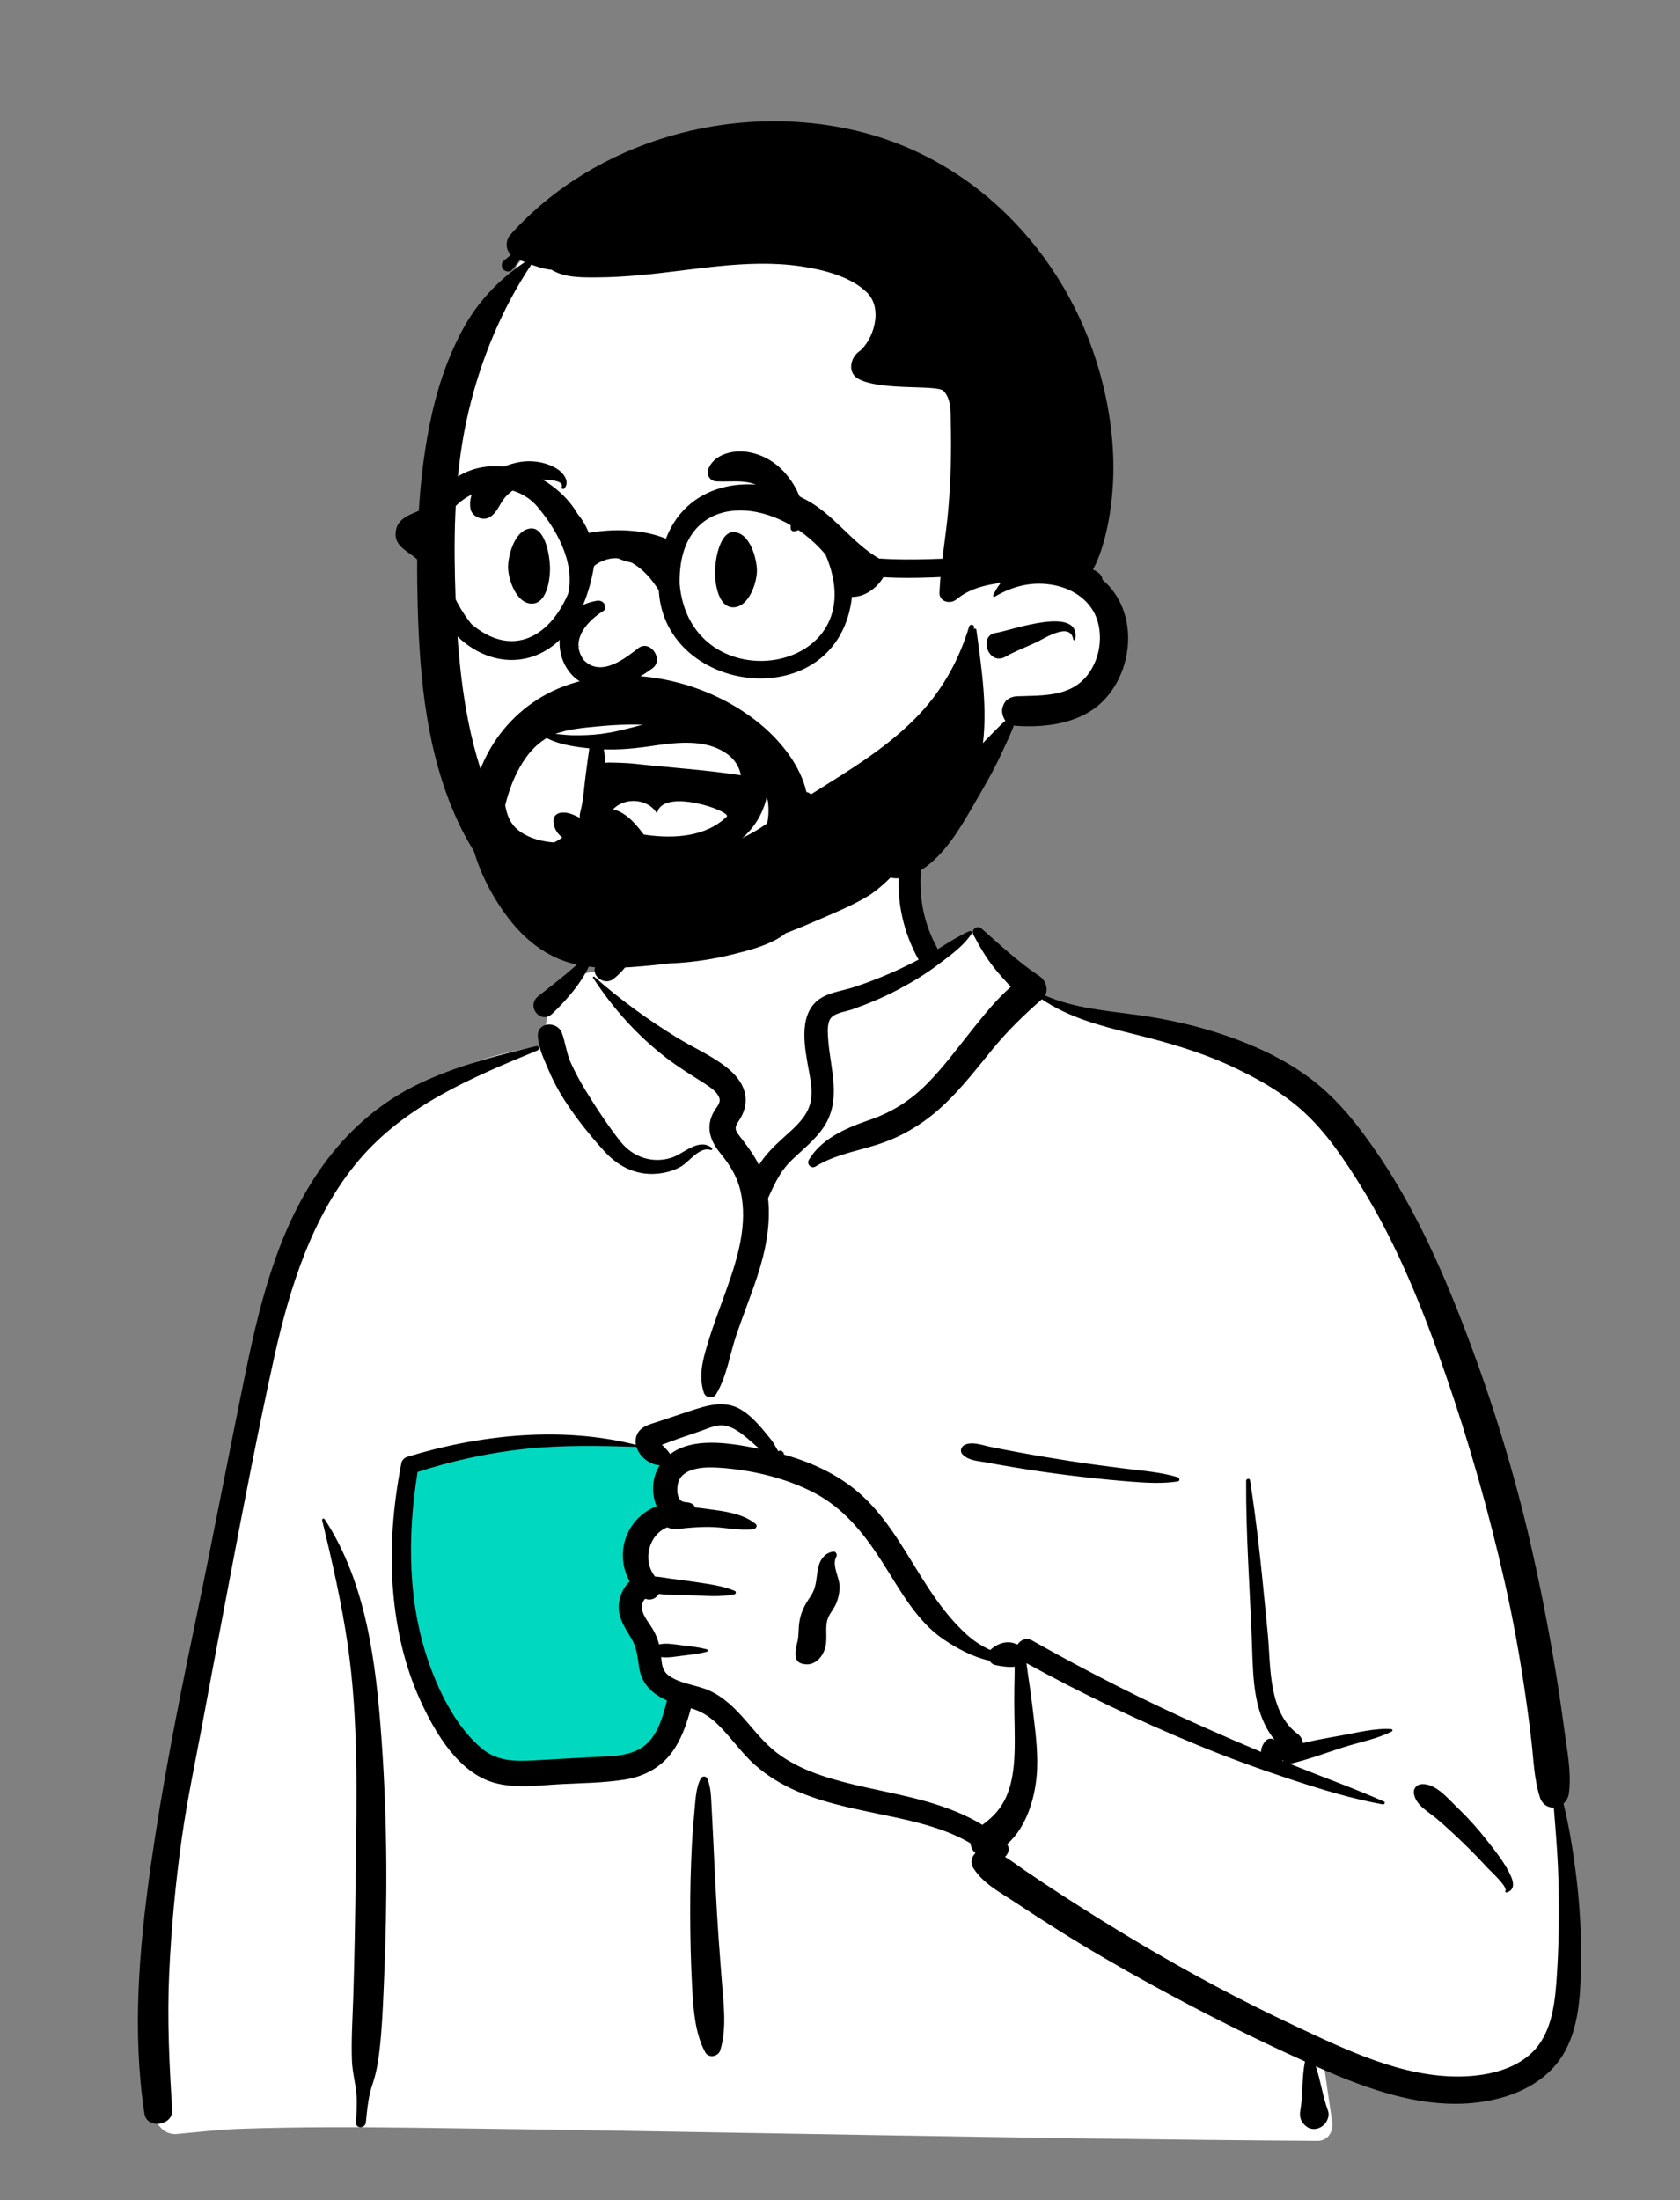
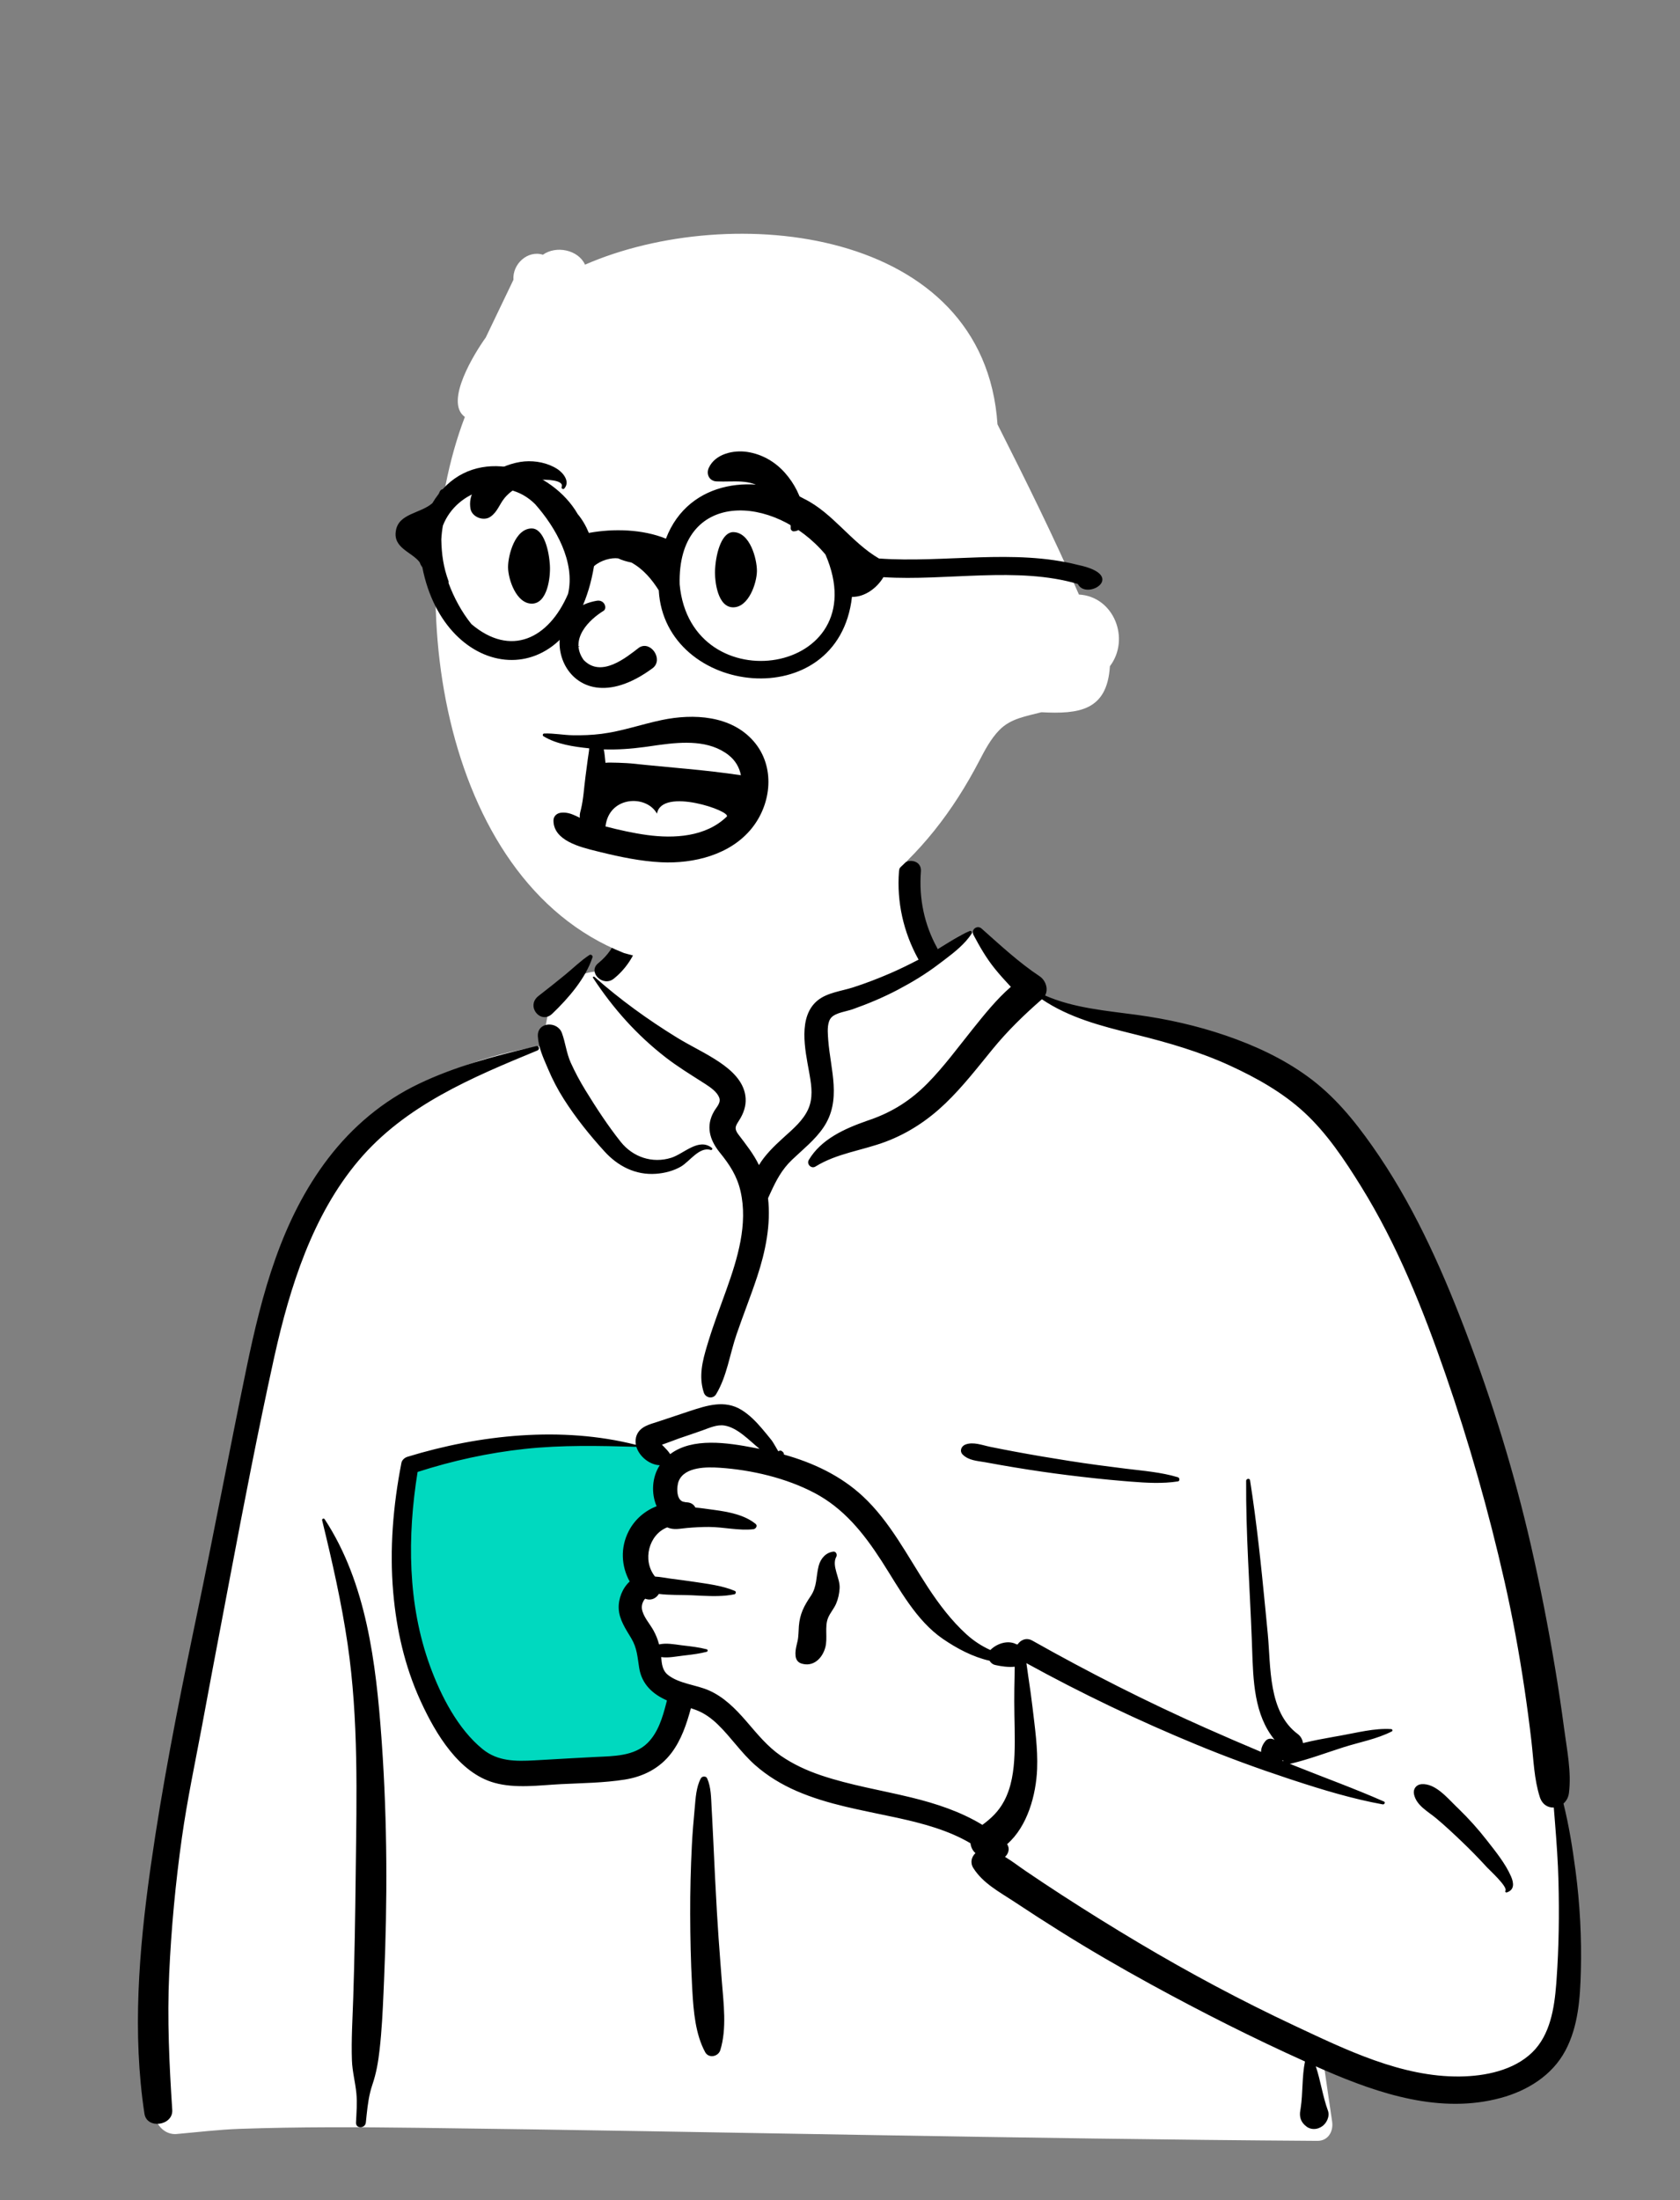
<svg xmlns="http://www.w3.org/2000/svg" width="249" height="326" viewBox="0 0 249 326" fill="none">
  <rect x="0" y="0" width="249" height="326" fill="#808080" stroke="none" />
  <ellipse cx="85.398" cy="234.539" rx="42" ry="42.05" fill="#00D9BF" />
  <path fill-rule="evenodd" clip-rule="evenodd" d="M133.312 126.519C126.576 121.381 109.665 119.071 102.475 124.018C95.374 128.985 94.6 137.019 91.291 144.409C88.169 142.934 83.013 145.046 82.108 147.947C80.985 149.316 80.935 153.161 80.16 155C46.475 160.371 41.361 186.675 37.306 216.537C31.942 246.84 19.766 277.077 25.052 308.259C24.363 309.257 23.82 310.227 23.318 311.379C22.115 313.43 23.664 316.332 26.091 316.22C29.232 315.944 32.342 315.566 35.498 315.449C44.247 315.144 53.004 315.181 61.756 315.292L62.949 315.308C107.057 315.858 151.162 316.941 195.271 317.229C196.872 317.231 197.655 315.794 197.441 314.376C197.011 311.521 196.612 308.665 196.195 305.808C206.628 308.568 217.719 309.263 228.123 306.099C228.851 305.356 226.427 305.759 226.043 305.646C235.617 299.093 232.758 285.288 231.91 275.345C226.636 241.276 224.777 203.58 204.401 174.508C195.586 162.644 182.662 153.25 167.812 151.136L167.4 151.08C163.057 150.5 158.218 150.313 154.422 147.947C150.152 144.533 148.332 138.225 143.84 138.166C142.357 138.146 140.339 140.026 138.167 141.302C138.005 138.495 136.495 136.126 136.161 133.949L136.134 133.763C135.786 131.225 136.263 128.942 133.312 126.519ZM60.916 217.438C70.383 210.851 94.837 214.161 95.397 214.529C96.629 215.341 97.16 215.413 97.827 216.468C98.485 216.555 99.143 216.646 99.8 216.739C101.118 217.171 100.141 218.795 98.618 218.215C99.534 222.171 96.839 224.985 95.766 228.896C95.418 230.166 95.753 232.45 95.766 233.747C95.662 235.402 93.836 237.356 94.14 239.016C95.222 244.916 101.094 250.672 98.618 256.395C96.978 259.627 92.046 261.275 88.766 262.374C81.972 264.986 70.132 262.275 66.185 256.395C64.079 253.258 61.639 245.346 60.384 242.892L60.105 238.999C59.419 229.322 58.809 218.904 60.916 217.438Z" fill="white" />
  <path fill-rule="evenodd" clip-rule="evenodd" d="M145.488 137.596C144.834 137.016 143.867 137.745 144.283 138.528C145.216 140.288 146.173 141.955 147.426 143.511C148.185 144.454 148.999 145.346 149.823 146.229C147.707 148.062 145.893 150.338 144.18 152.471C141.989 155.199 139.917 158.042 137.458 160.539C135.032 163 132.35 164.721 129.107 165.869L128.452 166.097C125.194 167.242 121.712 168.789 119.876 171.879C119.514 172.488 120.243 173.241 120.856 172.86C124.047 170.882 127.796 170.484 131.269 169.176C134.624 167.913 137.549 165.969 140.133 163.488C142.713 161.011 144.88 158.193 147.139 155.435C149.373 152.708 151.779 150.378 154.422 148.071C158.501 150.819 163.156 152.014 167.89 153.189L168.406 153.317C173.146 154.492 177.86 155.857 182.307 157.904C186.227 159.708 190.083 161.863 193.276 164.799C196.666 167.914 199.304 171.894 201.719 175.786C207.12 184.493 210.918 194.031 214.261 203.686C217.738 213.729 220.647 223.972 222.995 234.337C224.189 239.61 225.159 244.919 225.956 250.266C226.339 252.842 226.68 255.422 226.98 258.009C227.299 260.771 227.373 263.612 228.218 266.268C228.581 267.406 229.437 267.878 230.295 267.838L230.469 270.019C230.7 272.926 230.915 275.835 230.987 278.76C231.108 283.625 231.053 288.475 230.704 293.33L230.655 293.992C230.38 297.534 229.767 301.515 227.107 304.109C224.352 306.796 220.116 307.641 216.404 307.689C207.757 307.802 199.433 303.71 191.781 300.12C183.901 296.422 176.236 292.319 168.754 287.868C164.944 285.601 161.175 283.259 157.454 280.849C155.629 279.665 153.815 278.462 152.016 277.24C150.985 276.539 150.009 275.772 148.959 275.15C149.474 274.671 149.703 273.917 149.272 273.259C152.306 270.622 153.568 265.916 153.716 262.109C153.835 259.035 153.383 255.971 153.027 252.926C152.847 251.391 152.625 249.858 152.394 248.33C152.303 247.726 152.234 247.08 152.127 246.443C160.317 250.951 168.737 254.965 177.38 258.532C181.81 260.36 186.296 262.004 190.845 263.51L191.767 263.814C196.077 265.227 200.49 266.562 204.946 267.37C205.184 267.413 205.378 267.06 205.123 266.948C200.781 265.029 196.288 263.411 191.881 261.643L191.157 261.348C191.24 261.343 191.326 261.332 191.416 261.31C194.001 260.685 196.566 259.722 199.101 258.912C201.454 258.159 204.097 257.687 206.296 256.551C206.466 256.463 206.371 256.228 206.206 256.216C203.734 256.045 201.051 256.766 198.627 257.191L197.717 257.351C196.192 257.62 194.633 257.91 193.115 258.287C193.06 257.778 192.776 257.267 192.372 256.967C187.925 253.668 188.376 247.006 187.901 242.093L187.548 238.445C186.928 232.062 186.271 225.679 185.274 219.343C185.221 219.005 184.698 219.102 184.696 219.422C184.645 227.275 185.237 235.093 185.533 242.934L185.579 244.221C185.743 249.059 185.872 254.084 188.915 257.807C188.489 257.558 187.914 257.558 187.569 257.968C187.146 258.473 186.901 259.04 186.909 259.596C184.159 258.442 181.422 257.257 178.698 256.048C169.94 252.162 161.366 247.814 153.019 243.108C152.121 242.602 151.267 243 150.822 243.667L150.758 243.658C150.748 243.657 150.737 243.656 150.726 243.655L150.662 243.653C150.66 243.653 150.657 243.653 150.655 243.653C149.48 243.006 147.879 243.467 146.871 244.41C146.841 244.438 146.816 244.469 146.789 244.499C145.513 243.925 144.321 243.15 143.239 242.168C141.025 240.159 139.15 237.674 137.516 235.182C134.505 230.593 131.948 225.49 127.882 221.713C124.578 218.643 120.482 216.733 116.185 215.533C116.203 215.407 116.155 215.273 116.068 215.184C115.848 214.958 115.69 214.879 115.405 215.017C115.382 215.028 115.369 215.043 115.359 215.06L114.94 214.342C114.711 213.953 114.476 213.56 114.395 213.457C113.907 212.842 113.405 212.232 112.895 211.634C112.031 210.622 111.046 209.623 109.905 208.921C107.409 207.385 104.784 208.254 102.217 209.094C100.665 209.601 99.12 210.125 97.571 210.641L97.412 210.693C96.257 211.064 94.906 211.389 94.39 212.615C94.185 213.099 94.154 213.603 94.249 214.091C83.283 211.298 71.104 212.581 60.403 215.86C59.992 215.985 59.582 216.324 59.495 216.768C58.269 223.066 57.723 229.524 58.278 235.929C58.757 241.458 59.98 246.876 62.285 251.937L62.416 252.223C64.582 256.914 68.015 262.697 73.258 264.167C76.424 265.055 79.925 264.531 83.154 264.369C86.292 264.21 89.499 264.187 92.607 263.693C95.376 263.253 97.801 262.01 99.512 259.756C100.987 257.811 101.765 255.46 102.401 253.122C102.693 253.215 102.982 253.314 103.267 253.426C104.47 253.896 105.489 254.655 106.41 255.549C108.355 257.436 109.865 259.728 111.9 261.528C113.743 263.158 115.842 264.426 118.094 265.401C122.761 267.42 127.767 268.227 132.704 269.298L133.048 269.373C136.764 270.189 140.557 271.192 143.837 273.13C143.901 273.701 144.161 274.237 144.577 274.589C143.998 275.133 143.753 275.995 144.262 276.803C145.682 279.06 148.128 280.345 150.324 281.788L150.467 281.883C152.627 283.317 154.806 284.723 157.003 286.1C161.468 288.901 166.027 291.547 170.651 294.077C178.087 298.146 185.684 301.984 193.417 305.466C192.953 307.753 193.123 310.111 192.774 312.414L192.72 312.742C192.571 313.597 192.772 314.312 193.36 314.87L193.422 314.927L193.421 314.92L193.476 314.97L193.495 314.986L193.489 314.981C193.556 315.043 193.626 315.101 193.698 315.15L193.788 315.209C194.354 315.553 195.083 315.549 195.663 315.245L195.729 315.209L195.84 315.145C196.606 314.704 197.134 313.611 196.816 312.742C196.036 310.608 195.741 308.331 195.02 306.182L195.592 306.439L196.345 306.768C204.499 310.299 213.555 313.273 222.439 310.865C226.364 309.801 230.033 307.551 231.997 303.882C233.929 300.273 234.203 296.082 234.305 292.067C234.432 287.111 234.167 282.08 233.514 277.167C233.076 273.869 232.546 270.509 231.729 267.245C232.15 266.874 232.459 266.341 232.54 265.681C232.926 262.564 232.251 259.323 231.838 256.222C231.434 253.194 230.988 250.173 230.484 247.16C229.466 241.076 228.283 235.005 226.906 228.993C224.455 218.292 221.218 207.781 217.321 197.522L216.98 196.628C213.379 187.251 209.21 178.074 203.404 169.836C200.627 165.895 197.691 162.321 193.767 159.481C190.091 156.82 185.944 154.904 181.664 153.44C177.38 151.974 172.977 150.992 168.496 150.381C163.945 149.761 159.141 149.38 154.896 147.511C155.433 146.546 154.972 145.245 154.068 144.647C151.027 142.634 148.214 140.015 145.488 137.596ZM48.121 225.118C47.993 224.925 47.691 225.047 47.747 225.276C49.226 231.347 50.615 237.429 51.522 243.615C53.159 254.78 52.858 266.091 52.724 277.339L52.717 277.92C52.648 283.979 52.553 290.038 52.353 296.094C52.252 299.154 52.052 302.245 52.161 305.307C52.22 306.969 52.662 308.54 52.819 310.181C52.956 311.616 52.834 313.074 52.765 314.511C52.719 315.466 54.127 315.426 54.223 314.511L54.346 313.328C54.505 311.83 54.701 310.342 55.191 308.909C55.78 307.185 56.063 305.492 56.267 303.682C56.581 300.908 56.72 298.107 56.841 295.314L56.923 293.382C57.428 281.71 57.41 269.984 56.593 258.324L56.534 257.491C55.725 246.47 54.321 234.562 48.121 225.118ZM79.655 155.656C80.041 155.497 79.906 154.912 79.478 155.014L78.7 155.2C72.998 156.568 67.4 158.05 62.078 160.595C56.752 163.142 52.244 166.944 48.661 171.619C41.697 180.708 38.803 191.752 36.518 202.787C33.98 215.048 31.668 227.355 29.107 239.612L28.631 241.895C26.262 253.312 24.024 264.735 22.375 276.287L22.257 277.124C20.595 289.003 19.595 301.294 21.409 313.203C21.767 315.56 25.682 314.973 25.529 312.645C25.087 305.915 24.771 299.22 25.076 292.475C25.383 285.729 26.014 279.012 26.956 272.325C27.749 266.697 28.93 261.139 29.976 255.556L30.139 254.675C31.015 249.926 31.917 245.182 32.818 240.438L34.163 233.335C36.181 222.699 38.237 212.054 40.56 201.485L40.698 200.863C42.972 190.695 46.325 180.044 53.145 171.97C60.067 163.775 69.976 159.648 79.655 155.656ZM104.807 263.508C104.641 263.136 104.058 263.177 103.879 263.508C103.178 264.804 103.1 266.458 102.967 267.922L102.953 268.072C102.785 269.858 102.635 271.65 102.544 273.441C102.371 276.841 102.288 280.236 102.298 283.64C102.309 287.129 102.38 290.614 102.567 294.097L102.618 295.031C102.79 298.058 103.077 301.434 104.513 304.081C105.035 305.043 106.455 304.76 106.757 303.787C107.748 300.601 107.239 296.824 106.985 293.561L106.788 291.015C106.593 288.469 106.406 285.922 106.259 283.372C106.056 279.884 105.889 276.394 105.728 272.904C105.676 271.771 105.62 270.637 105.56 269.504L105.468 267.804C105.39 266.382 105.397 264.822 104.807 263.508ZM216.184 268.022L215.746 267.598C214.4 266.278 212.698 264.246 210.708 264.372C209.915 264.423 209.409 265.082 209.574 265.864C209.925 267.536 211.628 268.403 212.853 269.424C214.196 270.542 215.461 271.736 216.724 272.942C217.845 274.012 218.922 275.112 219.974 276.246L220.367 276.673C220.744 277.085 223.428 279.517 223.138 280.148L223.122 280.176C223.041 280.297 223.176 280.463 223.31 280.421C224.469 280.054 224.397 279.059 223.959 278.051C223.117 276.113 221.642 274.321 220.354 272.667C219.07 271.016 217.68 269.479 216.184 268.022ZM100.604 219.439C101.5 217.317 104.803 217.361 106.677 217.488C111.398 217.808 116.506 219.004 120.707 221.214C125.062 223.505 127.995 227.177 130.62 231.236L130.743 231.427C133.301 235.41 135.765 240.125 139.771 242.863C141.811 244.259 144.194 245.533 146.669 246.085C146.839 246.384 147.115 246.621 147.476 246.707L147.644 246.745C148.349 246.901 149.444 247.074 150.39 246.971C150.384 247.434 150.389 247.894 150.377 248.333C150.344 249.592 150.33 250.856 150.33 252.116C150.329 254.755 150.471 257.399 150.361 260.037C150.263 262.371 149.934 264.81 148.815 266.896C147.995 268.427 146.912 269.439 145.604 270.406C142.388 268.443 138.751 267.247 135.06 266.347C130.596 265.259 126.026 264.533 121.663 263.057C119.564 262.347 117.545 261.417 115.716 260.155C113.775 258.814 112.293 257 110.767 255.226L110.529 254.951C108.972 253.162 107.273 251.451 105.073 250.482C103.179 249.646 100.681 249.498 99.025 248.206C98.159 247.529 98.086 246.548 97.995 245.543C99.056 245.695 100.179 245.452 101.236 245.328L101.784 245.263C102.784 245.144 103.761 245.014 104.745 244.759C104.928 244.711 104.928 244.435 104.745 244.388C103.582 244.087 102.429 243.959 101.236 243.819L100.956 243.784C99.877 243.642 98.743 243.428 97.684 243.666C97.495 242.942 97.22 242.252 96.836 241.559C96.296 240.587 95.274 239.485 95.135 238.349C95.094 238.01 95.173 237.61 95.333 237.31L95.388 237.208C95.455 237.088 95.534 236.966 95.651 236.891C95.663 236.906 95.691 236.923 95.75 236.942C96.565 237.199 97.275 236.799 97.652 236.184C99.253 236.383 101.001 236.316 102.502 236.382L104.02 236.456C105.642 236.53 107.338 236.563 108.862 236.235C109.075 236.189 109.14 235.834 108.926 235.743C107.052 234.94 104.779 234.684 102.773 234.376C101.653 234.203 100.524 234.072 99.4 233.92C98.652 233.819 97.858 233.652 97.082 233.612C95.139 231.189 96.186 227.365 98.891 226.322C99.877 226.756 100.763 226.503 101.839 226.411C102.914 226.318 103.991 226.256 105.07 226.26C107.232 226.27 109.523 226.84 111.665 226.594C112.013 226.554 112.336 226.09 111.99 225.807C110.351 224.467 108.002 224.031 105.922 223.745L105.491 223.687C104.793 223.596 103.945 223.462 103.065 223.383C102.866 222.994 102.509 222.7 101.973 222.627C101.814 222.605 101.654 222.592 101.494 222.579L101.496 222.563C100.189 222.5 100.245 220.288 100.604 219.439ZM190.132 260.826C190.155 260.862 190.18 260.896 190.207 260.928L190.248 260.977L190.033 260.889L190.132 260.826ZM77.783 214.696C83.287 214.104 88.8 214.229 94.32 214.388C94.762 215.835 96.299 217.067 97.788 217.114C96.621 218.892 96.501 221.298 97.319 223.184C95.582 223.876 94.087 225.12 93.178 226.891C91.919 229.346 92.084 232.078 93.328 234.347C92.266 235.31 91.639 236.875 91.702 238.349C91.772 239.993 92.75 241.397 93.563 242.758C94.442 244.23 94.471 245.526 94.741 247.175C95.136 249.588 96.761 251.051 98.851 251.965L98.74 252.403C98.201 254.505 97.531 256.722 95.99 258.258C94.008 260.235 90.934 260.217 88.316 260.342L88.19 260.348C85.792 260.468 83.396 260.609 80.999 260.745L79.202 260.846C76.442 260.997 73.792 261.016 71.539 259.189C67.862 256.206 65.341 251.27 63.745 246.901C60.395 237.729 60.355 227.664 61.893 218.112C67.049 216.448 72.399 215.276 77.783 214.696ZM123.561 229.913L123.521 229.916C122.387 230.046 121.609 230.965 121.331 232.055C120.929 233.64 121.126 235.073 120.157 236.503C119.16 237.974 118.547 239.152 118.403 240.969C118.343 241.717 118.37 242.463 118.204 243.195L118.084 243.708C117.956 244.254 117.851 244.781 117.915 245.368C117.973 245.904 118.233 246.321 118.769 246.492C120.517 247.052 121.866 245.763 122.317 244.132C122.707 242.723 122.186 241.044 122.737 239.721C123.041 238.988 123.603 238.375 123.921 237.637C124.236 236.905 124.394 236.14 124.444 235.345C124.54 233.841 123.212 232.033 123.953 230.67C124.111 230.379 123.932 229.904 123.561 229.913ZM146.767 214.389C145.583 214.148 144.241 213.597 143.074 214.055C142.474 214.291 142.178 215.024 142.685 215.533C143.564 216.416 144.843 216.466 146.028 216.674L146.133 216.693C147.534 216.952 148.938 217.199 150.343 217.432C152.988 217.871 155.639 218.259 158.299 218.588C161.031 218.927 163.771 219.228 166.514 219.455L167.576 219.542C169.894 219.728 172.305 219.868 174.579 219.513C174.91 219.461 174.857 218.979 174.579 218.895C172.088 218.139 169.356 217.937 166.78 217.617C164.042 217.277 161.308 216.918 158.582 216.491C155.86 216.065 153.141 215.608 150.433 215.103C149.209 214.875 147.987 214.637 146.767 214.389ZM104.074 211.965C105.112 211.597 106.254 211.051 107.379 211.234C109.32 211.548 111.047 213.442 112.582 214.689L111.811 214.539C107.865 213.779 102.64 212.961 99.328 215.473C99.32 215.459 99.313 215.444 99.303 215.43C99.036 215.023 98.726 214.706 98.388 214.358C98.356 214.327 98.325 214.296 98.294 214.264L98.111 214.069L98.529 213.925C99.422 213.608 100.481 213.2 100.648 213.14L100.66 213.136C101.799 212.749 102.94 212.367 104.074 211.965ZM136.492 129.128C136.654 127.036 133.404 127.053 133.243 129.128C132.892 133.657 133.909 138.143 136.099 142.113C136.116 142.142 136.133 142.168 136.15 142.195C134.78 142.909 133.395 143.594 131.979 144.206C130.167 144.99 128.321 145.703 126.442 146.308C124.743 146.856 122.649 147.072 121.22 148.212C118.207 150.615 119.339 155.602 119.919 158.834L120.009 159.345C120.298 161.008 120.506 162.715 119.806 164.311C119.058 166.016 117.546 167.281 116.198 168.501L115.925 168.749C114.73 169.839 113.365 171.164 112.488 172.642C111.688 170.985 110.597 169.631 109.444 168.107C108.621 167.019 109.207 166.661 109.798 165.598C110.367 164.575 110.645 163.485 110.467 162.318C110.139 160.163 108.419 158.607 106.708 157.437C104.686 156.057 102.43 155.034 100.341 153.75C96.047 151.111 91.866 148.094 88.099 144.743C87.995 144.651 87.814 144.772 87.898 144.899C90.874 149.432 94.363 153.35 98.651 156.675C100.39 158.023 102.217 159.142 104.056 160.317L104.585 160.657C105.323 161.136 106.244 161.776 106.578 162.592C106.914 163.412 106.197 164.032 105.812 164.711C104.587 166.869 105.178 168.882 106.63 170.712L106.697 170.796C108.14 172.577 109.233 174.232 109.756 176.507C110.879 181.393 109.314 186.483 107.676 191.07L107.612 191.25C106.726 193.723 105.784 196.177 105.014 198.689L104.802 199.384C104.105 201.695 103.534 203.975 104.316 206.351C104.582 207.159 105.683 207.35 106.14 206.59C107.752 203.907 108.154 200.679 109.165 197.73C110.15 194.856 111.281 192.034 112.233 189.148C113.458 185.432 114.278 181.432 113.833 177.535C113.846 177.512 113.861 177.491 113.871 177.467L114.183 176.783C115.034 174.933 115.855 173.317 117.402 171.842C119.015 170.304 120.766 168.942 122.036 167.079C124.793 163.034 123.088 158.534 122.755 154.11L122.717 153.568C122.656 152.649 122.623 151.401 123.222 150.766C123.896 150.05 125.476 149.868 126.37 149.551C128.68 148.732 130.957 147.778 133.125 146.632C135.189 145.541 137.189 144.337 139.05 142.925L139.994 142.214C141.483 141.089 143.027 139.861 144.024 138.329C144.14 138.153 143.944 137.868 143.735 137.953C142.07 138.63 140.548 139.707 138.989 140.644C138.965 140.586 138.937 140.529 138.905 140.471C136.977 136.976 136.184 133.103 136.492 129.128ZM83.286 153.075C82.622 151.252 79.597 151.393 79.718 153.558C79.811 155.222 80.516 156.724 81.161 158.235L81.23 158.397C81.895 159.971 82.665 161.449 83.585 162.891C85.343 165.649 87.402 168.208 89.602 170.624C91.596 172.813 94.214 174.152 97.23 173.93C98.501 173.836 99.784 173.512 100.897 172.877C102.22 172.121 103.657 169.853 105.344 170.402C105.507 170.455 105.66 170.216 105.519 170.102C103.57 168.531 101.359 170.967 99.494 171.555C96.683 172.439 93.799 171.461 91.99 169.185C90.102 166.809 88.363 164.149 86.776 161.562C85.97 160.249 85.234 158.885 84.599 157.48C83.958 156.062 83.812 154.521 83.286 153.075ZM87.814 141.857C87.896 141.605 87.584 141.366 87.363 141.509C86.083 142.344 84.974 143.447 83.793 144.414C82.483 145.486 81.163 146.537 79.823 147.571C77.87 149.08 80.135 151.857 81.855 150.209C84.209 147.955 86.786 145.007 87.814 141.857ZM94.843 133.034C94.323 131.025 91.247 131.854 91.695 133.839L91.71 133.899C92.558 137.178 91.349 140.517 88.768 142.642L88.673 142.719C87.04 144.028 89.354 146.317 90.971 145.02C94.5 142.191 95.969 137.385 94.843 133.034Z" fill="black" />
  <path fill-rule="evenodd" clip-rule="evenodd" d="M68.897 61.782C65.792 59.548 70.422 52.199 71.995 50.013C73.363 47.16 74.731 44.308 76.1 41.455C75.933 39.116 78.214 37.034 80.468 37.746C82.429 36.338 85.713 37.012 86.709 39.217C108.389 29.76 145.902 33.694 147.842 62.877C152.036 71.186 156.192 79.566 159.913 88.099C165.075 88.377 167.578 94.659 164.504 98.718C164.095 105.311 159.923 105.832 154.352 105.539C152.115 106.129 149.796 106.449 148.118 108.179C146.843 109.484 145.976 111.139 145.14 112.745C141.28 120.154 136.376 126.563 129.728 131.688C119.39 139.437 105.396 145 92.505 141.228C64.792 130.327 59.349 86.764 68.897 61.782Z" fill="white" />
-   <path fill-rule="evenodd" clip-rule="evenodd" d="M126.733 19.328C108.626 15.116 88.285 20.768 75.719 34.694C74.835 35.672 74.93 36.946 75.708 37.771C75.345 38.066 74.99 38.37 74.63 38.673C74.254 38.993 74.308 39.635 74.63 39.961C74.95 40.28 75.613 40.346 75.915 39.961L76.364 39.395C76.587 39.113 76.808 38.83 77.021 38.539C77.28 38.635 77.534 38.736 77.787 38.834C73.948 41.39 70.747 44.785 68.553 48.871C66.179 53.29 64.664 58.008 63.679 62.917C61.923 71.673 61.669 80.654 61.903 89.559L61.916 90.035C62.219 100.769 63.264 111.68 67.783 121.549C71.407 129.459 77.847 136.732 85.922 140.195C90.572 142.188 95.572 143.038 100.623 142.682C103.286 142.497 105.941 142.076 108.534 141.433L109.156 141.278C111.518 140.686 113.967 139.999 115.984 138.646C118.052 137.254 116.658 134.491 114.376 134.827C111.628 135.235 109.011 136.382 106.285 136.978C103.619 137.563 100.92 137.869 98.189 137.79C93.356 137.653 88.954 136.167 84.959 133.466C69.686 123.137 67.83 102.37 67.431 85.589C67.238 77.389 67.538 69.083 69.421 61.072C71.23 53.37 74.344 45.785 78.751 39.206C79.722 39.57 80.694 39.873 81.728 39.969C83.572 41.079 85.764 41.108 87.896 41.108L88.193 41.108C90.411 41.106 92.63 40.975 94.838 40.775C102.65 40.081 110.689 38.321 118.543 39.441L118.864 39.488C122.098 39.975 126.105 40.998 128.479 43.328C131.044 45.842 129.325 50.601 127.295 52.112C125.982 53.091 125.573 55.294 127.295 56.182C130.695 57.94 138.925 56.964 139.85 57.937C140.961 59.1 140.883 60.873 140.915 62.382L140.917 62.482C141.032 66.779 140.925 71.062 140.562 75.347C140.213 79.491 139.419 83.643 139.242 87.797C139.182 89.166 140.833 89.582 141.736 88.83C141.913 88.683 142.096 88.543 142.279 88.418C143.919 87.253 145.783 86.761 147.783 86.45C147.888 86.433 147.97 86.38 148.029 86.311L148.053 86.28L148.266 86.455C147.851 86.972 147.497 87.556 147.215 88.213C147.158 88.344 147.281 88.51 147.426 88.423C150.193 86.775 153.205 86.075 156.39 86.742C159.255 87.341 161.848 89.161 162.688 92.075C163.46 94.756 162.893 97.847 161.16 100.053C158.598 103.322 154.436 103.026 150.703 103.177C149.972 103.207 149.156 103.562 148.815 104.262C148.413 105.087 148.441 105.65 148.815 106.473C148.866 106.591 148.935 106.697 149.014 106.793C148.698 107.055 148.399 107.341 148.107 107.634L147.132 108.617C146.466 109.291 145.803 109.972 145.163 110.668C143.286 112.718 141.52 114.899 139.858 117.127L139.705 117.335C137.758 120.002 135.739 123.854 132.365 124.695C131.208 124.985 130.133 125.556 129.789 126.811C129.445 128.065 130.256 129.282 131.344 129.806C133.233 130.717 135.629 129.634 137.187 128.486C140.547 126.007 142.743 121.962 144.806 118.402L145.372 117.429C146.435 115.592 147.473 113.733 148.359 111.803C148.864 110.701 149.407 109.608 149.876 108.49C150.013 108.165 150.149 107.834 150.255 107.495C150.406 107.528 150.558 107.55 150.703 107.558C155.208 107.853 160.396 107.137 163.651 103.712C168.14 98.992 168.667 90.552 163.567 86.048C163.029 85.572 162.423 85.154 161.769 84.796C162.68 83.252 163.283 81.462 163.728 79.781C164.377 77.326 164.74 74.825 164.92 72.294C165.283 67.131 164.68 61.875 163.441 56.86C158.95 38.681 145.158 23.613 126.733 19.328ZM159.364 94.762C160.255 89.583 149.908 93.412 147.652 93.773L147.586 93.783C144.998 94.143 146.44 98.69 148.987 97.335L149.065 97.293C150.443 96.502 151.959 95.935 153.404 95.265L153.712 95.12C154.861 94.568 158.657 92.089 159.069 94.762C159.091 94.909 159.339 94.906 159.364 94.762Z" fill="black" />
  <path fill-rule="evenodd" clip-rule="evenodd" d="M111.732 109.878C108.39 105.989 102.762 105.718 98.099 106.69C95.107 107.315 92.194 108.354 89.155 108.74C87.736 108.92 86.302 108.974 84.872 108.947C83.468 108.921 82.061 108.638 80.662 108.69C80.447 108.698 80.365 108.981 80.552 109.096C82.472 110.277 85.058 110.656 87.325 110.887C87.318 111.055 87.308 111.219 87.285 111.358C87.223 111.729 87.167 112.098 87.121 112.471C87.018 113.313 86.903 114.152 86.788 114.993C86.562 116.647 86.49 118.353 86.092 119.979L86.023 120.249C85.93 120.591 85.909 120.899 85.94 121.176L85.848 121.134L85.557 120.993L85.366 120.903C84.669 120.579 84.004 120.344 83.184 120.422C82.561 120.482 82.037 120.908 82.033 121.575C82.017 124.569 86.046 125.532 88.351 126.105L89.027 126.272C91.96 126.989 94.955 127.617 97.972 127.767C102.814 128.008 108.254 126.67 111.421 122.737C114.376 119.067 114.918 113.586 111.732 109.878ZM89.744 122.46C90.252 117.952 95.783 117.704 97.374 120.562C98.08 116.578 108.525 120.218 107.708 121.01C104.613 124.013 99.915 124.283 95.877 123.728C93.82 123.445 91.761 122.984 89.744 122.46ZM95.881 110.644L97.272 110.443L97.819 110.368C101.266 109.905 105.143 109.667 107.978 111.88C109.012 112.688 109.595 113.742 109.812 114.874C107.13 114.476 104.439 114.172 101.739 113.919L101.002 113.852C99.313 113.699 97.625 113.539 95.937 113.37L94.738 113.248L93.539 113.124C93.117 113.079 90.274 112.934 89.74 113.031C89.683 112.55 89.608 111.509 89.487 111.041C91.507 111.11 93.519 110.96 95.527 110.692L95.881 110.644ZM89.482 90.494C87.422 91.749 84.282 94.674 86.499 97.784C89.108 100.527 92.865 97.382 94.716 95.96C96.433 94.858 98.362 97.693 96.769 98.98C83.391 108.9 77.962 90.822 88.44 89.019C89.594 88.821 90.022 90.106 89.482 90.494ZM85.794 95.779L85.695 95.725L85.662 95.705C85.604 95.668 85.641 95.672 85.773 95.717L85.871 95.753V95.823C85.846 95.807 85.819 95.796 85.794 95.779ZM112.187 84.633L112.187 84.572C112.184 82.829 111.17 78.849 108.665 78.849C107.1 78.849 106.15 81.558 105.985 84.35L105.98 84.463C105.907 86.199 106.382 89.993 108.665 89.993C110.972 89.993 112.163 86.4 112.187 84.633ZM75.301 84.087L75.301 84.025C75.305 82.282 76.318 78.303 78.823 78.303C80.349 78.303 81.291 80.878 81.489 83.594L81.503 83.803C81.602 85.48 81.157 89.447 78.823 89.447C76.517 89.447 75.325 85.853 75.301 84.087ZM110.756 66.966C108.711 66.655 106.004 67.247 105.051 69.329C104.626 70.256 105.129 71.282 106.2 71.334C108.787 71.458 111.107 70.881 113.378 72.566C114.356 73.291 115.177 74.295 115.867 75.297L116.128 75.678L116.344 75.992C116.812 76.682 117.255 77.431 117.186 78.263C117.166 78.509 117.417 78.743 117.656 78.733C119.144 78.672 119.304 76.803 119.109 75.68C118.745 73.597 117.738 71.641 116.343 70.066C114.877 68.412 112.943 67.3 110.756 66.966ZM82.598 69.495C81.189 68.587 79.385 68.239 77.734 68.372C74.478 68.635 69.015 71.407 69.734 75.391C69.956 76.62 71.662 77.268 72.667 76.586C73.748 75.854 74.011 74.715 74.815 73.757C75.457 72.992 76.271 72.439 77.142 71.967C78 71.502 78.993 71.22 79.968 71.117L80.13 71.102C80.716 71.052 83.678 71.065 83.243 72.172C83.158 72.389 83.48 72.561 83.628 72.397C84.536 71.391 83.508 70.081 82.598 69.495Z" fill="black" />
-   <path fill-rule="evenodd" clip-rule="evenodd" d="M113.795 118.598C111.585 113.414 106.763 109.604 101.211 108.211C97.134 107.19 92.856 107.223 88.7 107.628C86.522 107.839 84.187 108.011 82.135 108.821C80.382 109.513 78.954 110.821 77.88 112.356C76.602 114.175 75.733 116.258 75.122 118.392C75.036 118.695 74.954 119.001 74.878 119.308C75.144 120.918 75.707 122.289 77.196 123.301C78.65 124.29 80.383 124.694 82.112 124.838C82.281 124.756 82.445 124.673 82.595 124.587C85.288 123.042 87.184 119.393 90.584 119.887C93.617 120.328 95.614 124.151 97.419 126.393C103.21 127.069 108.997 125.326 113.708 122.009C113.948 120.874 113.962 119.729 113.795 118.598M70.944 114.666C71.407 113.364 71.991 112.102 72.682 110.914C74.969 106.986 78.479 103.855 82.646 102.066C92.503 97.838 105.257 100.818 113.218 107.751C115.937 110.121 118.686 113.604 119.518 117.351C119.766 117.4 120.001 117.529 120.194 117.711C125.945 114.085 131.868 110.595 136.502 105.568C139.868 101.915 142.209 97.593 143.642 92.842C143.76 92.451 144.389 92.508 144.37 92.941C144.365 93.042 144.359 93.143 144.354 93.245C144.414 93.058 144.697 93.154 144.719 93.335C145.49 99.105 146.455 105.223 145.566 111.024C145.035 114.485 143.465 117.019 141.367 119.755C139.119 122.688 136.573 125.416 133.971 128.032C132.319 129.692 130.594 131.608 128.572 132.825C126.22 134.24 123.552 135.315 121.042 136.407C118.488 137.52 115.897 138.549 113.256 139.441C107.977 141.231 102.521 142.467 96.97 143.009C92.525 143.441 87.445 143.912 83.185 142.238C79.921 140.954 77.285 138.634 75.195 135.843C72.919 132.803 71.121 129.341 70.126 125.689C69.093 121.897 70.726 115.277 70.944 114.666" fill="black" />
  <path fill-rule="evenodd" clip-rule="evenodd" d="M66.489 86.413C67.26 88.516 68.435 90.706 69.871 92.477C75.682 97.405 81.328 94.676 84.195 87.996C85.285 83.276 82.392 78.191 79.328 74.719C74.901 70.275 67.678 72.607 65.642 77.889C65.519 78.574 65.444 79.257 65.408 79.937C65.451 82.148 65.717 84.038 66.489 86.139M122.346 82.17C114.691 73.05 100.37 72.563 100.735 86.599C102.38 104.366 130.07 100.005 122.346 82.17ZM64.084 74.562C64.352 74.107 64.649 73.667 64.974 73.246C65.094 73.174 65.163 72.539 65.605 72.492C71.507 65.971 81.875 69.671 85.621 76.169C86.305 76.99 86.863 77.952 87.275 78.968C90.966 78.29 95.269 78.422 98.702 79.818C102.106 70.916 112.411 70.121 119.203 73.925C123.427 76.005 126.166 80.363 130.274 82.757C139.931 83.453 150.295 81.286 159.778 83.712C167.257 85.269 161.005 89.062 159.751 86.531C150.81 83.885 140.218 86.121 130.935 85.525C129.97 87.16 128.119 88.498 126.274 88.441C124.282 106.131 98.526 103.198 97.637 87.473C96.63 85.877 95.376 84.349 93.582 83.355C92.895 83.213 92.232 83.028 91.626 82.741C90.589 82.595 88.992 83.035 88.039 83.899C84.773 103.528 65.956 101.242 62.593 84.046C62.526 83.978 62.339 83.721 62.196 83.31C61.045 81.786 58.227 81.219 58.677 78.646C59.078 76.072 62.323 76.103 64.084 74.562Z" fill="black" />
</svg>